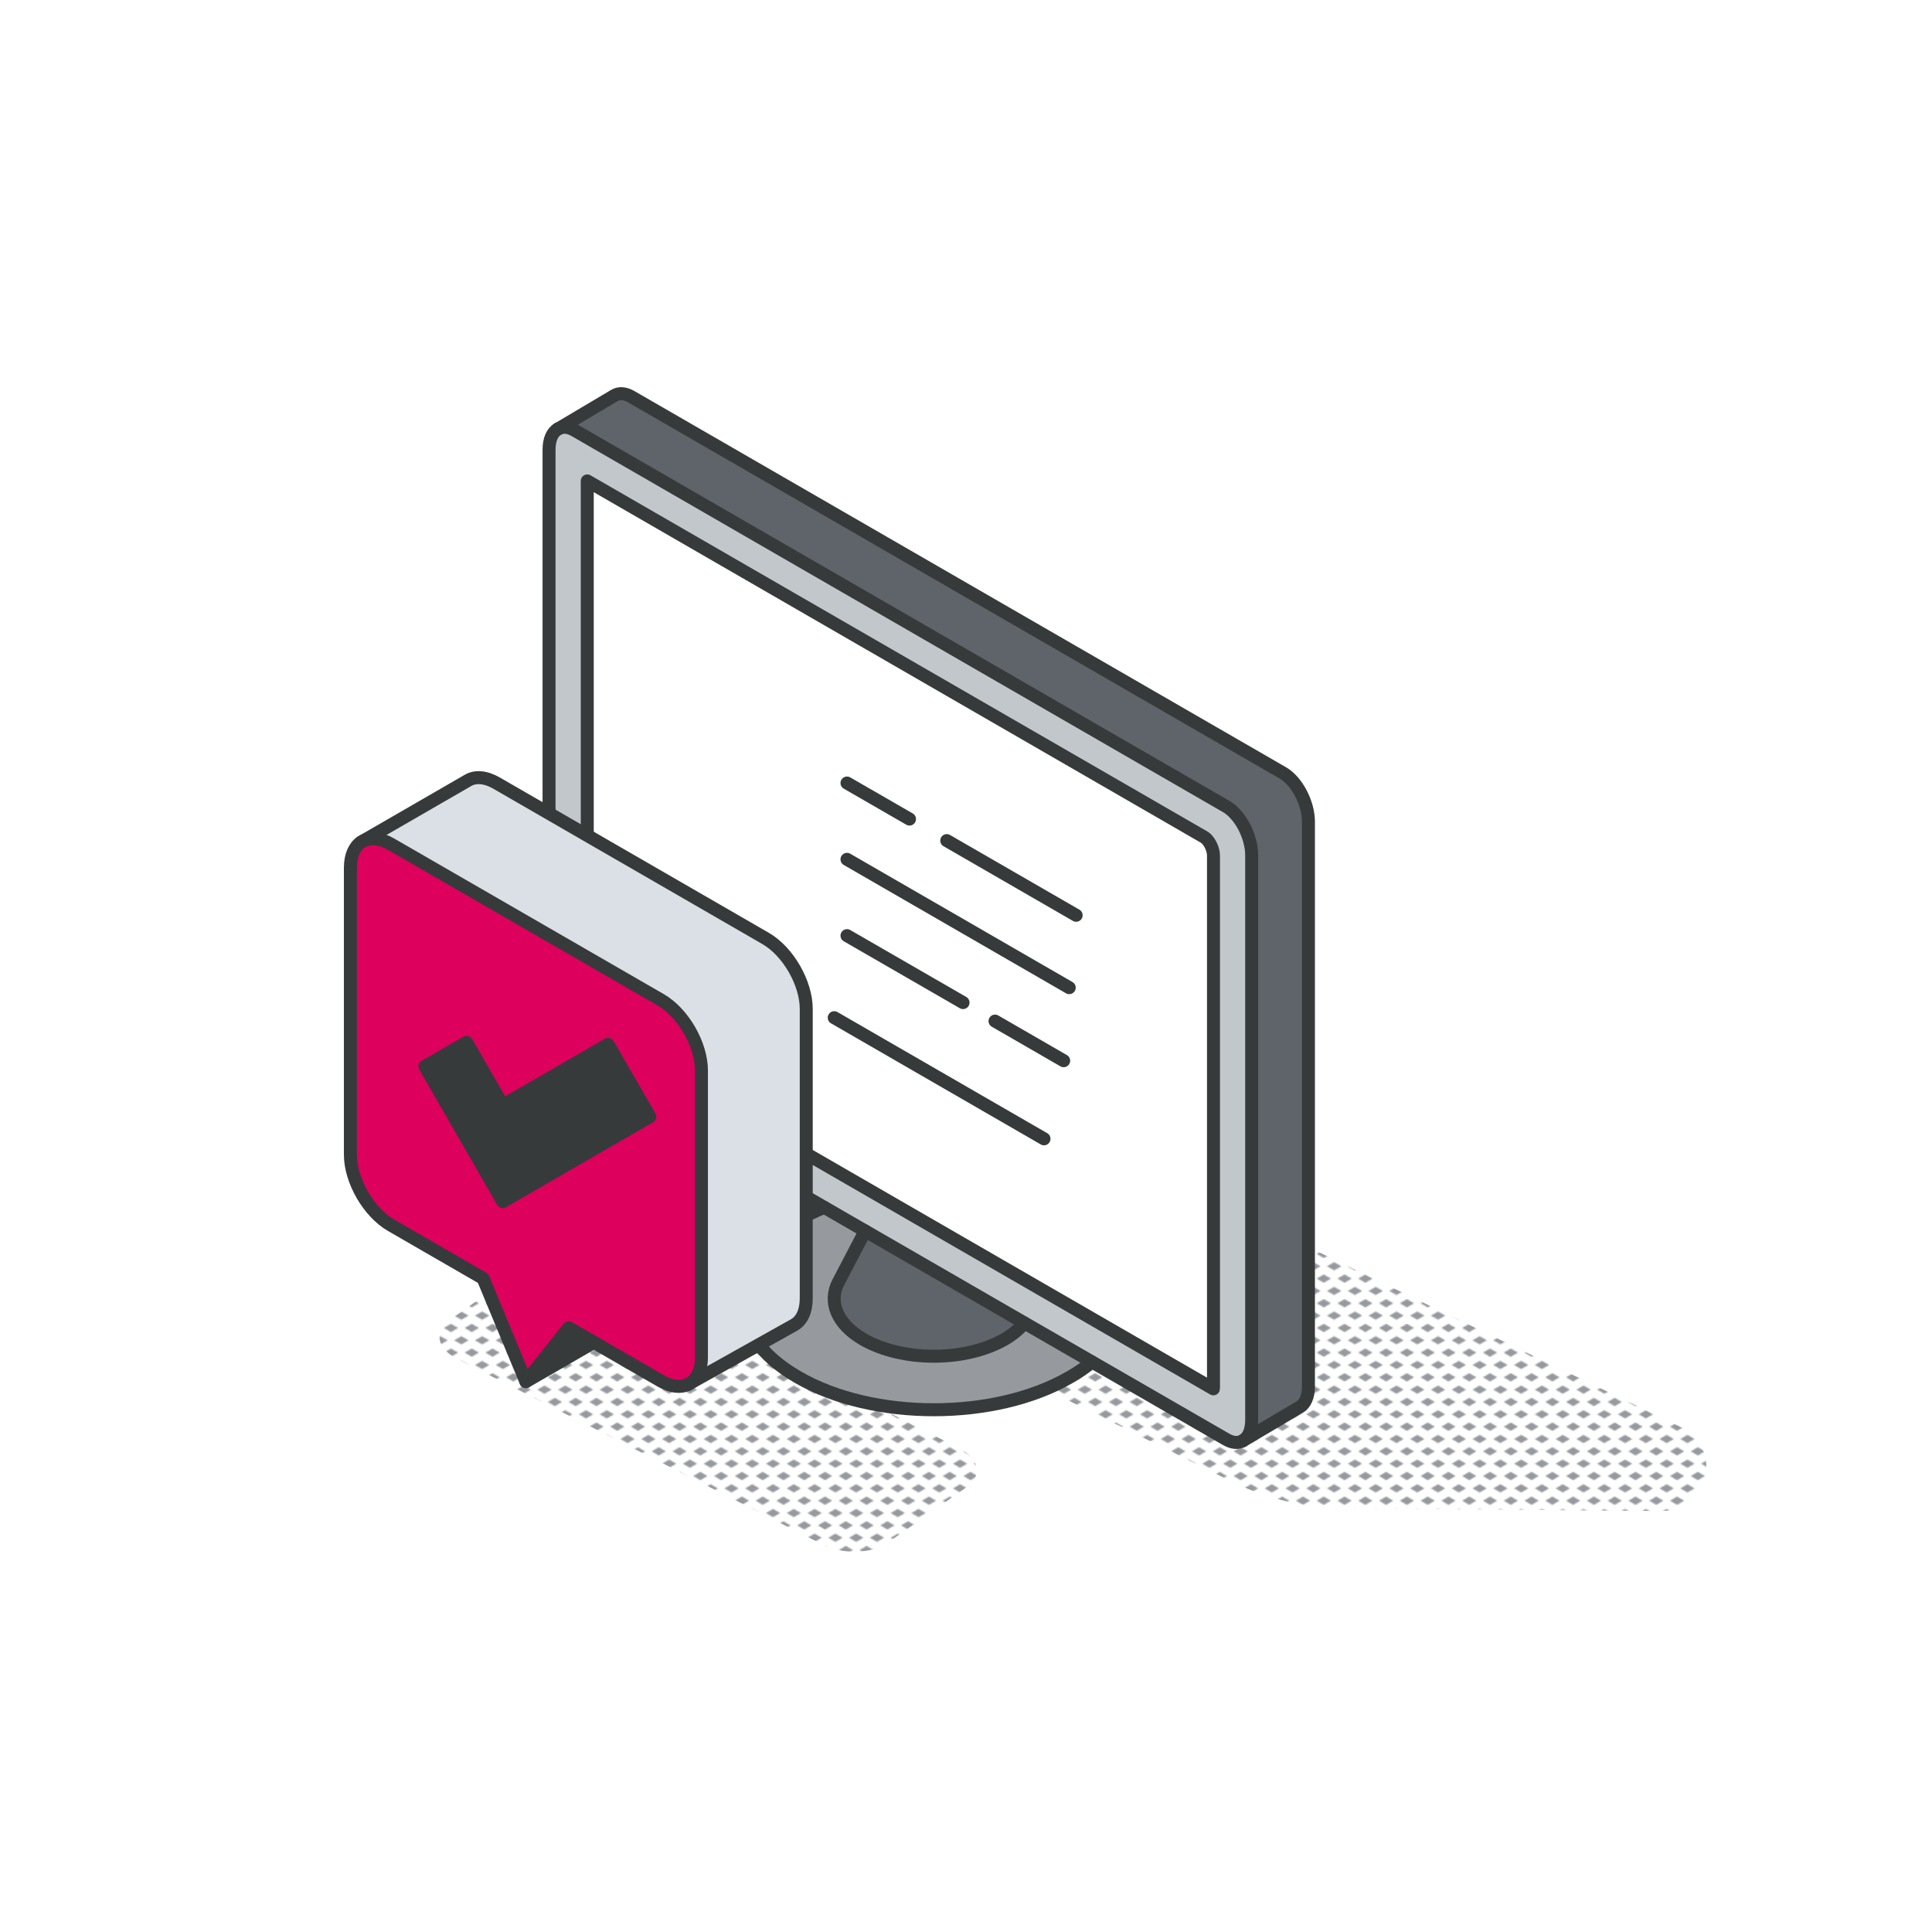
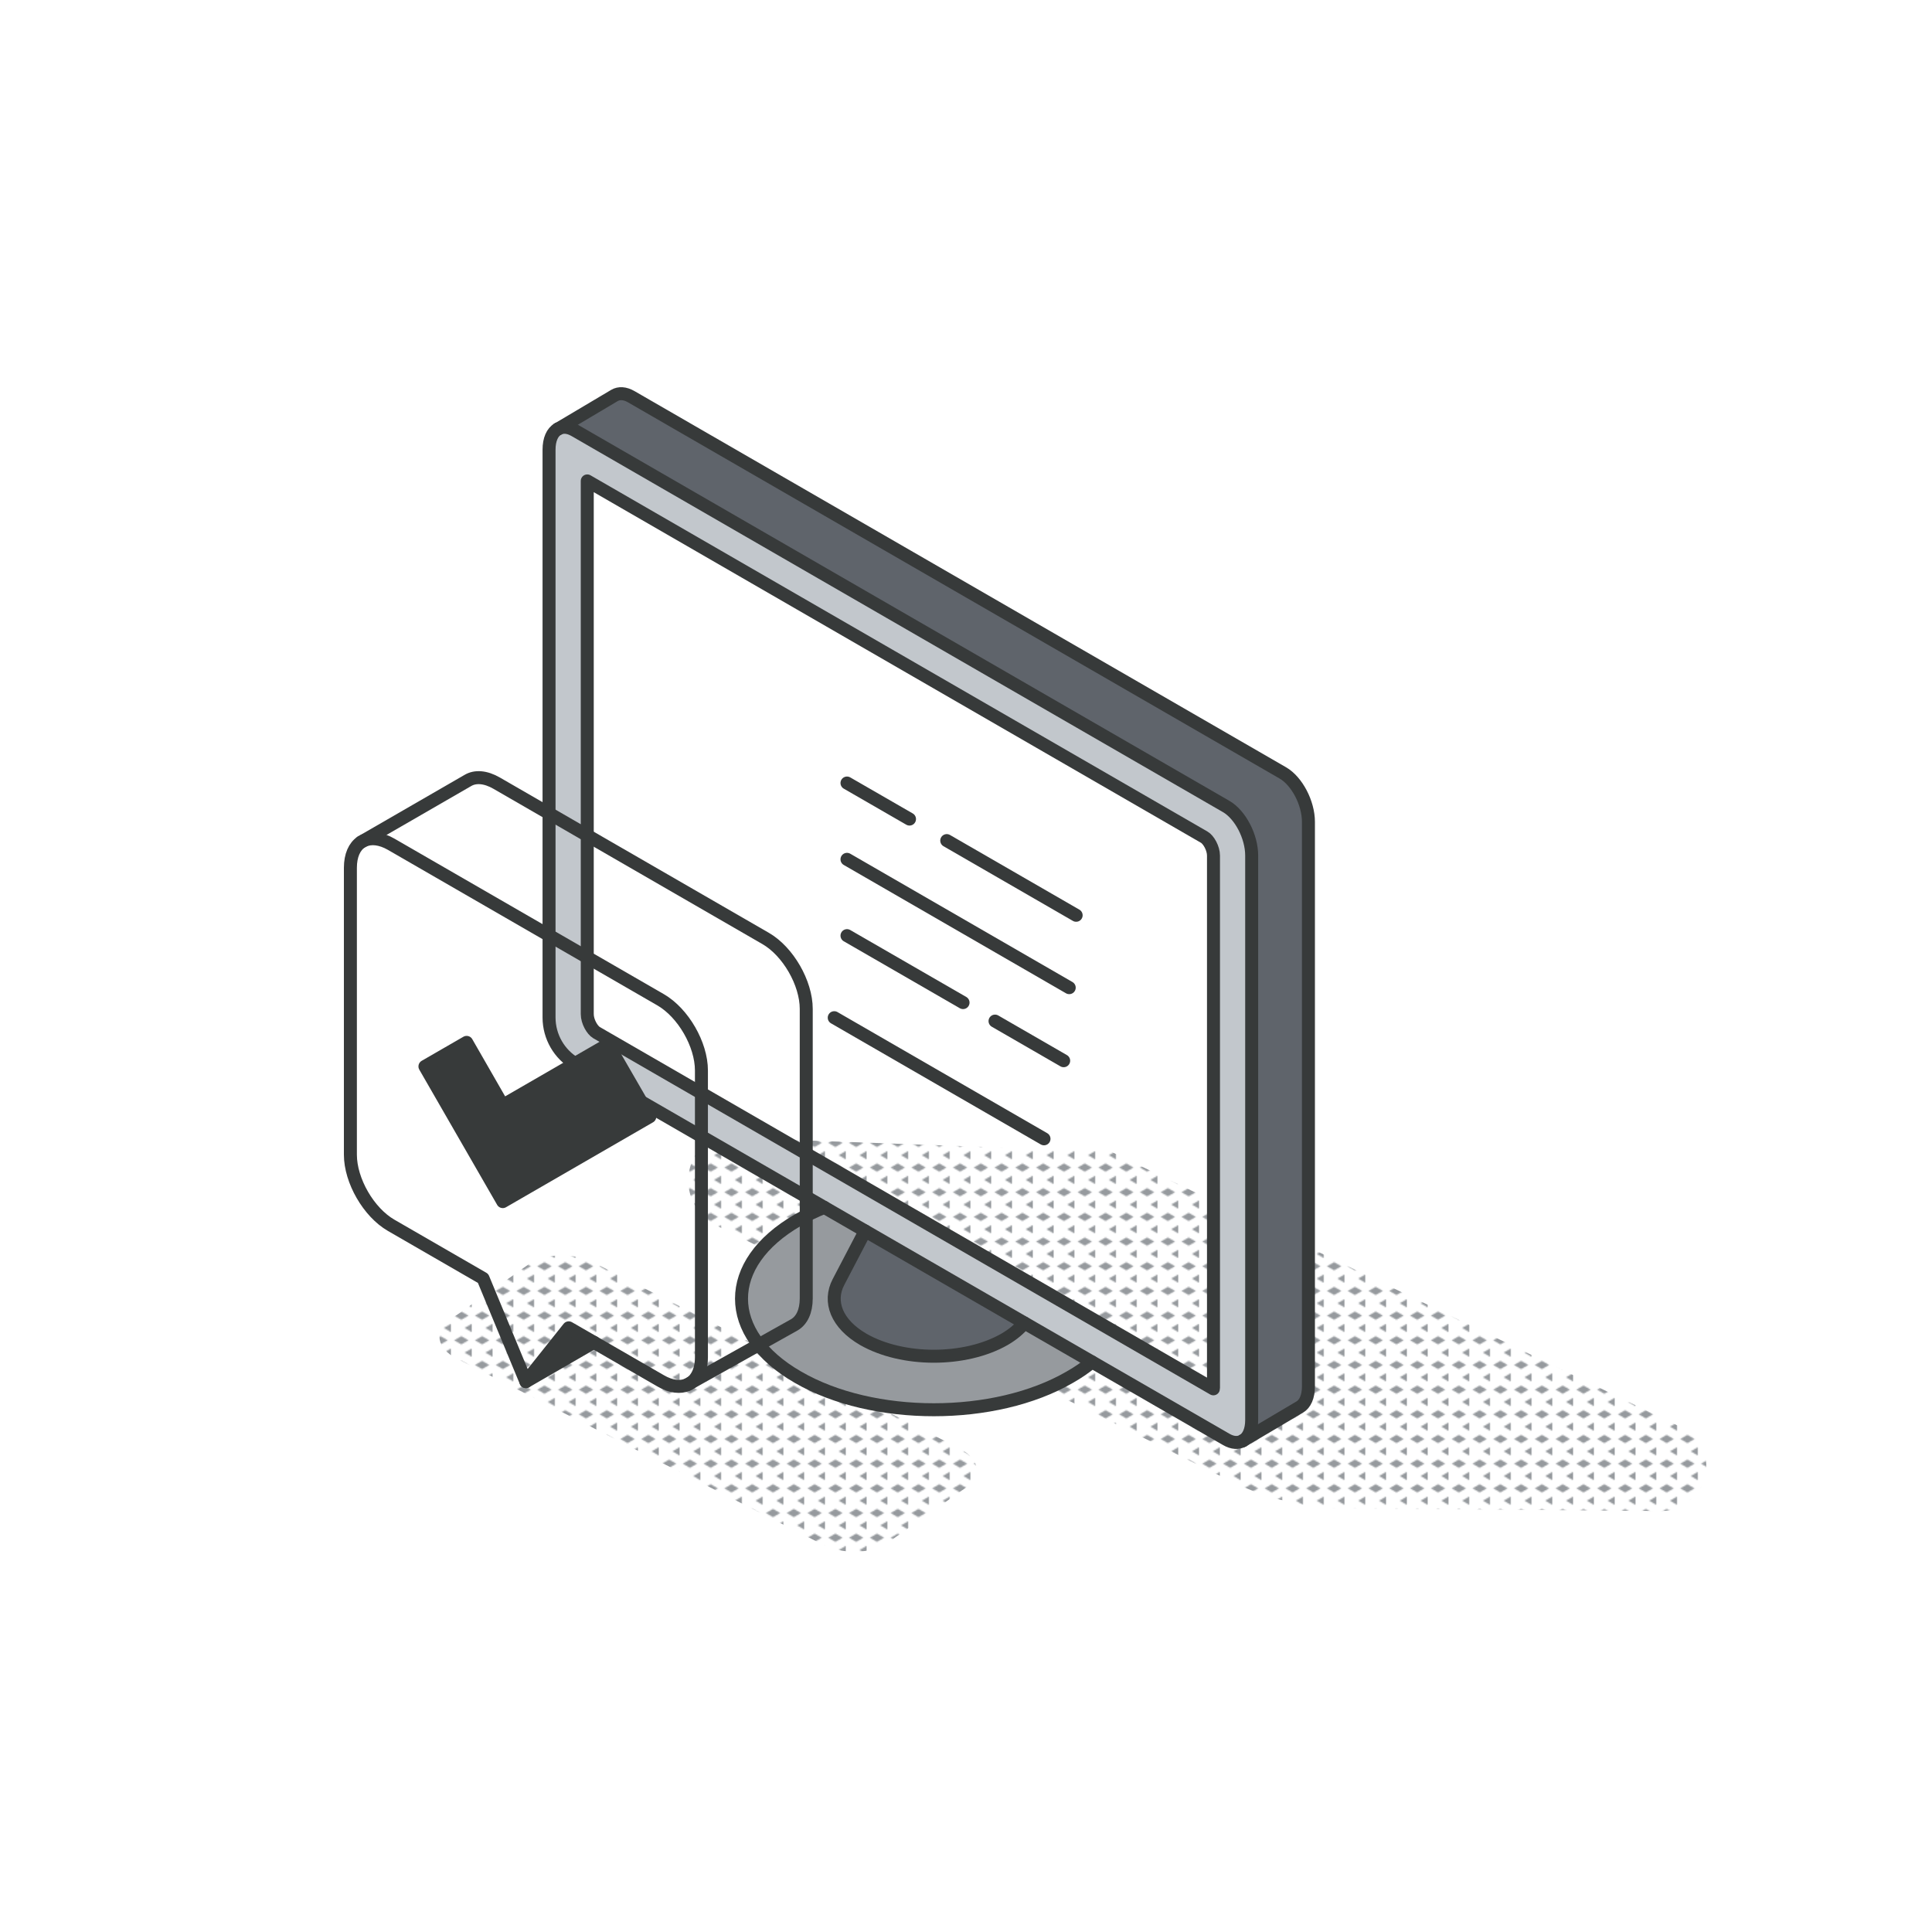
<svg xmlns="http://www.w3.org/2000/svg" id="Calque_2" data-name="Calque 2" viewBox="0 0 595 595">
  <defs>
    <pattern id="New_Pattern_Swatch_2" data-name="New Pattern Swatch 2" x="0" y="0" width="16" height="19" patternTransform="translate(-5352.32 -9721.82) scale(.4)" patternUnits="userSpaceOnUse" viewBox="0 0 16 19">
      <g>
        <rect x="0" y="0" width="16" height="19" style="fill: none;" />
        <g>
          <polygon points="16 22.18 10.5 19 16 15.82 21.5 19 16 22.18" style="fill: #969a9e;" />
          <polygon points="8 12.68 2.5 9.5 8 6.32 13.5 9.5 8 12.68" style="fill: #969a9e;" />
        </g>
-         <polygon points="0 22.18 -5.5 19 0 15.82 5.5 19 0 22.18" style="fill: #969a9e;" />
        <polygon points="16 3.18 10.5 0 16 -3.18 21.5 0 16 3.18" style="fill: #969a9e;" />
-         <polygon points="0 3.18 -5.5 0 0 -3.18 5.5 0 0 3.18" style="fill: #969a9e;" />
      </g>
    </pattern>
  </defs>
  <g id="Calque_3" data-name="Calque 3">
    <path d="M297.72,457.98l-24.32,17.12c-4.91,3.46-13.87,3.72-20.02.6l-112.69-57.27c-6.15-3.12-7.15-8.46-2.24-11.91l24.32-17.12c4.91-3.46,13.87-3.72,20.02-.6l112.69,57.27c6.15,3.12,7.15,8.46,2.24,11.91Z" style="fill: url(#New_Pattern_Swatch_2);" />
    <path d="M220.54,377.39l158.4,78.72c10.97,5.45,23.03,8.33,35.27,8.44l97.41.8c3.48.03,6.83-1.31,9.32-3.74l.54-.53c6.59-6.4,4.81-17.4-3.46-21.39l-175.95-85.06-123.35-4.48-2.87,3.24c-6.72,7.59-4.4,19.49,4.68,24Z" style="fill: url(#New_Pattern_Swatch_2);" />
    <g>
      <g>
        <path d="M402.96,253.11v173.87c0,3.16-1.03,5.39-2.68,6.35l-17.48,10.35c1.65-.97,2.68-3.2,2.68-6.34v-173.89c0-5.83-3.52-12.58-7.86-15.09l-200.64-115.83c-1.93-1.1-3.68-1.21-5.05-.47l17.31-10.28c1.4-.82,3.2-.75,5.21.41l200.62,115.83c4.36,2.51,7.89,9.26,7.89,15.08Z" style="fill: #5f646b;" />
        <path d="M385.48,263.46v173.89c0,3.13-1.03,5.36-2.68,6.34-1.4.82-3.2.76-5.18-.4l-41.31-23.84-20.85-12.03-49.02-28.31-12.59-7.27-3.67-2.12-72.83-42.04c-5.11-2.94-8.26-8.41-8.26-14.32v-174.87c0-3.15,1.03-5.35,2.68-6.34l.16-.08c1.37-.75,3.12-.64,5.05.47l200.64,115.83c4.35,2.51,7.86,9.26,7.86,15.09ZM373.72,427.43v-163.92c0-2.3-1.52-4.94-2.84-5.69l-190.02-109.72v164.2c0,2.3,1.52,4.93,2.84,5.7l189.99,109.71c.03-.1.03-.18.03-.28Z" style="fill: #c2c7cc;" />
-         <path d="M373.72,263.51v163.92c0,.1,0,.18-.03.28l-189.99-109.71c-1.31-.78-2.84-3.4-2.84-5.7v-164.2l190.02,109.72c1.31.75,2.84,3.39,2.84,5.69Z" style="fill: #fff;" />
        <path d="M336.31,419.44h-.01c-1.98,1.65-4.26,3.23-6.82,4.69-11.56,6.71-26.71,10.04-41.89,10.04s-30.31-3.33-41.87-10.04c-23.14-13.34-23.14-35,0-48.35,2.54-1.45,5.28-2.78,8.13-3.94l12.59,7.27-8.22,15.73c-3.16,6.03-.59,12.88,7.67,17.66,6.01,3.44,13.85,5.18,21.7,5.18s15.71-1.74,21.73-5.18c2.61-1.51,4.66-3.25,6.14-5.08l20.85,12.03Z" style="fill: #969a9e;" />
        <path d="M266.44,379.11l49.02,28.31c-1.48,1.84-3.53,3.57-6.14,5.08-6.01,3.44-13.85,5.18-21.73,5.18s-15.68-1.74-21.7-5.18c-8.26-4.79-10.83-11.63-7.67-17.66l8.22-15.73Z" style="fill: #5f646b;" />
      </g>
      <g>
        <path d="M382.8,443.68c-1.4.82-3.2.76-5.18-.4l-41.31-23.84-20.85-12.03-49.02-28.31-12.59-7.27-3.67-2.12-72.83-42.04c-5.11-2.94-8.26-8.41-8.26-14.32v-174.87c0-3.15,1.03-5.35,2.68-6.34" style="fill: none; stroke: #373a3a; stroke-linecap: round; stroke-linejoin: round; stroke-width: 4px;" />
        <path d="M171.93,132.07c1.37-.75,3.12-.64,5.05.47l200.64,115.83c4.35,2.51,7.86,9.26,7.86,15.09v173.89c0,3.13-1.03,5.36-2.68,6.34" style="fill: none; stroke: #373a3a; stroke-linecap: round; stroke-linejoin: round; stroke-width: 4px;" />
        <path d="M382.8,443.68l17.48-10.35c1.65-.96,2.68-3.19,2.68-6.35v-173.87c0-5.82-3.53-12.56-7.89-15.08l-200.62-115.83c-2-1.16-3.81-1.23-5.21-.41l-17.31,10.28-.16.08" style="fill: none; stroke: #373a3a; stroke-linecap: round; stroke-linejoin: round; stroke-width: 4px;" />
        <path d="M266.44,379.11l-8.22,15.73c-3.16,6.03-.59,12.88,7.67,17.66,6.01,3.44,13.85,5.18,21.7,5.18s15.71-1.74,21.73-5.18c2.61-1.51,4.66-3.25,6.14-5.08" style="fill: none; stroke: #373a3a; stroke-linecap: round; stroke-linejoin: round; stroke-width: 4px;" />
        <path d="M336.3,419.45c-1.98,1.64-4.26,3.22-6.82,4.67-11.56,6.71-26.71,10.04-41.89,10.04s-30.31-3.33-41.87-10.04c-23.14-13.34-23.14-35,0-48.35,2.54-1.45,5.28-2.78,8.13-3.94" style="fill: none; stroke: #373a3a; stroke-linecap: round; stroke-linejoin: round; stroke-width: 4px;" />
        <path d="M183.7,318.01c-1.31-.78-2.84-3.4-2.84-5.7v-164.2l190.02,109.72c1.31.75,2.84,3.39,2.84,5.69v163.92c0,.1,0,.18-.03.28l-189.99-109.71Z" style="fill: none; stroke: #373a3a; stroke-linecap: round; stroke-linejoin: round; stroke-width: 4px;" />
      </g>
    </g>
    <path d="M260.85,241.15s8.32,4.79,19.25,11.1" style="fill: none; stroke: #373a3a; stroke-linecap: round; stroke-linejoin: round; stroke-width: 4px;" />
    <path d="M291.57,258.88c19.03,10.98,39.85,23,39.85,23" style="fill: none; stroke: #373a3a; stroke-linecap: round; stroke-linejoin: round; stroke-width: 4px;" />
    <line x1="260.85" y1="264.65" x2="329.29" y2="304.17" style="fill: none; stroke: #373a3a; stroke-linecap: round; stroke-linejoin: round; stroke-width: 4px;" />
    <path d="M260.85,288.15s18.3,10.56,35.74,20.62" style="fill: none; stroke: #373a3a; stroke-linecap: round; stroke-linejoin: round; stroke-width: 4px;" />
    <path d="M306.44,314.47c11.74,6.78,21.14,12.2,21.14,12.2" style="fill: none; stroke: #373a3a; stroke-linecap: round; stroke-linejoin: round; stroke-width: 4px;" />
    <line x1="256.92" y1="313.42" x2="321.52" y2="350.72" style="fill: none; stroke: #373a3a; stroke-linecap: round; stroke-linejoin: round; stroke-width: 4px;" />
    <g>
      <g>
-         <path d="M248.3,310.72v89.16c0,4.02-1.4,6.81-3.66,8.13l-31.84,17.83c.51-.34.95-.77,1.35-1.29,1.18-1.54,1.88-3.75,1.88-6.54v-88.33c0-8.02-5.63-17.74-12.56-21.76l-82.98-47.9c-3.24-1.87-6.22-2.16-8.45-1.12l32.11-18.54c2.26-1.32,5.39-1.14,8.86.87l82.79,47.8c6.91,3.97,12.52,13.72,12.52,21.7Z" style="fill: #dae0e5;" />
-         <path d="M216.02,329.67v88.33c0,2.79-.7,5-1.88,6.54-.39.52-.84.95-1.35,1.29l-1.04.59c-2.2.98-5.11.69-8.3-1.17l-20.55-11.86-7.75-4.46-13.2,16.57-13.18-31.8-28.3-16.34c-6.94-4-12.56-13.74-12.56-21.75v-88.36c0-3.8,1.26-6.54,3.34-7.93l.77-.44c2.23-1.04,5.21-.74,8.45,1.12l82.98,47.9c6.94,4.02,12.56,13.74,12.56,21.76ZM200.12,343.9l-12.85-22.25h-.01s-20.27,11.71-20.27,11.71l-12.16,7.02-11.12-19.36-12.85,7.41,23.98,41.62,45.27-26.15Z" style="fill: #dd005c;" />
        <path d="M211.76,426.42l1.04-.59c-.32.24-.67.44-1.04.59Z" style="fill: #fff;" />
        <polygon points="187.27 321.65 200.12 343.9 154.84 370.06 130.87 328.43 143.71 321.02 154.83 340.38 166.99 333.36 187.26 321.64 187.27 321.65" style="fill: #373a3a;" />
        <polygon points="182.91 413.39 161.96 425.5 175.16 408.93 182.91 413.39" style="fill: #373a3a;" />
      </g>
      <g>
        <path d="M112.03,258.89c2.23-1.04,5.21-.74,8.45,1.12l82.98,47.9c6.94,4.02,12.56,13.74,12.56,21.76v88.33c0,2.79-.7,5-1.88,6.54-.39.52-.84.95-1.35,1.29-.32.24-.67.44-1.04.59-2.2.98-5.11.69-8.3-1.17l-20.55-11.86-7.75-4.46-13.2,16.57-13.18-31.8-28.3-16.34c-6.94-4-12.56-13.74-12.56-21.75v-88.36c0-3.8,1.26-6.54,3.34-7.93" style="fill: none; stroke: #373a3a; stroke-linecap: round; stroke-linejoin: round; stroke-width: 4px;" />
        <path d="M211.76,426.42l1.04-.59,31.84-17.83c2.26-1.32,3.66-4.11,3.66-8.13v-89.16c0-7.99-5.62-17.73-12.52-21.7l-82.79-47.8c-3.47-2.01-6.6-2.19-8.86-.87l-32.11,18.54-.77.44" style="fill: none; stroke: #373a3a; stroke-linecap: round; stroke-linejoin: round; stroke-width: 4px;" />
        <line x1="161.96" y1="425.5" x2="182.91" y2="413.39" style="fill: none; stroke: #373a3a; stroke-linecap: round; stroke-linejoin: round; stroke-width: 4px;" />
        <polygon points="200.12 343.9 154.84 370.06 130.87 328.43 143.71 321.02 154.83 340.38 166.99 333.36 187.26 321.64 187.27 321.65 200.12 343.9" style="fill: none; stroke: #373a3a; stroke-linecap: round; stroke-linejoin: round; stroke-width: 4px;" />
      </g>
    </g>
    <rect width="595" height="595" style="fill: none;" />
  </g>
</svg>